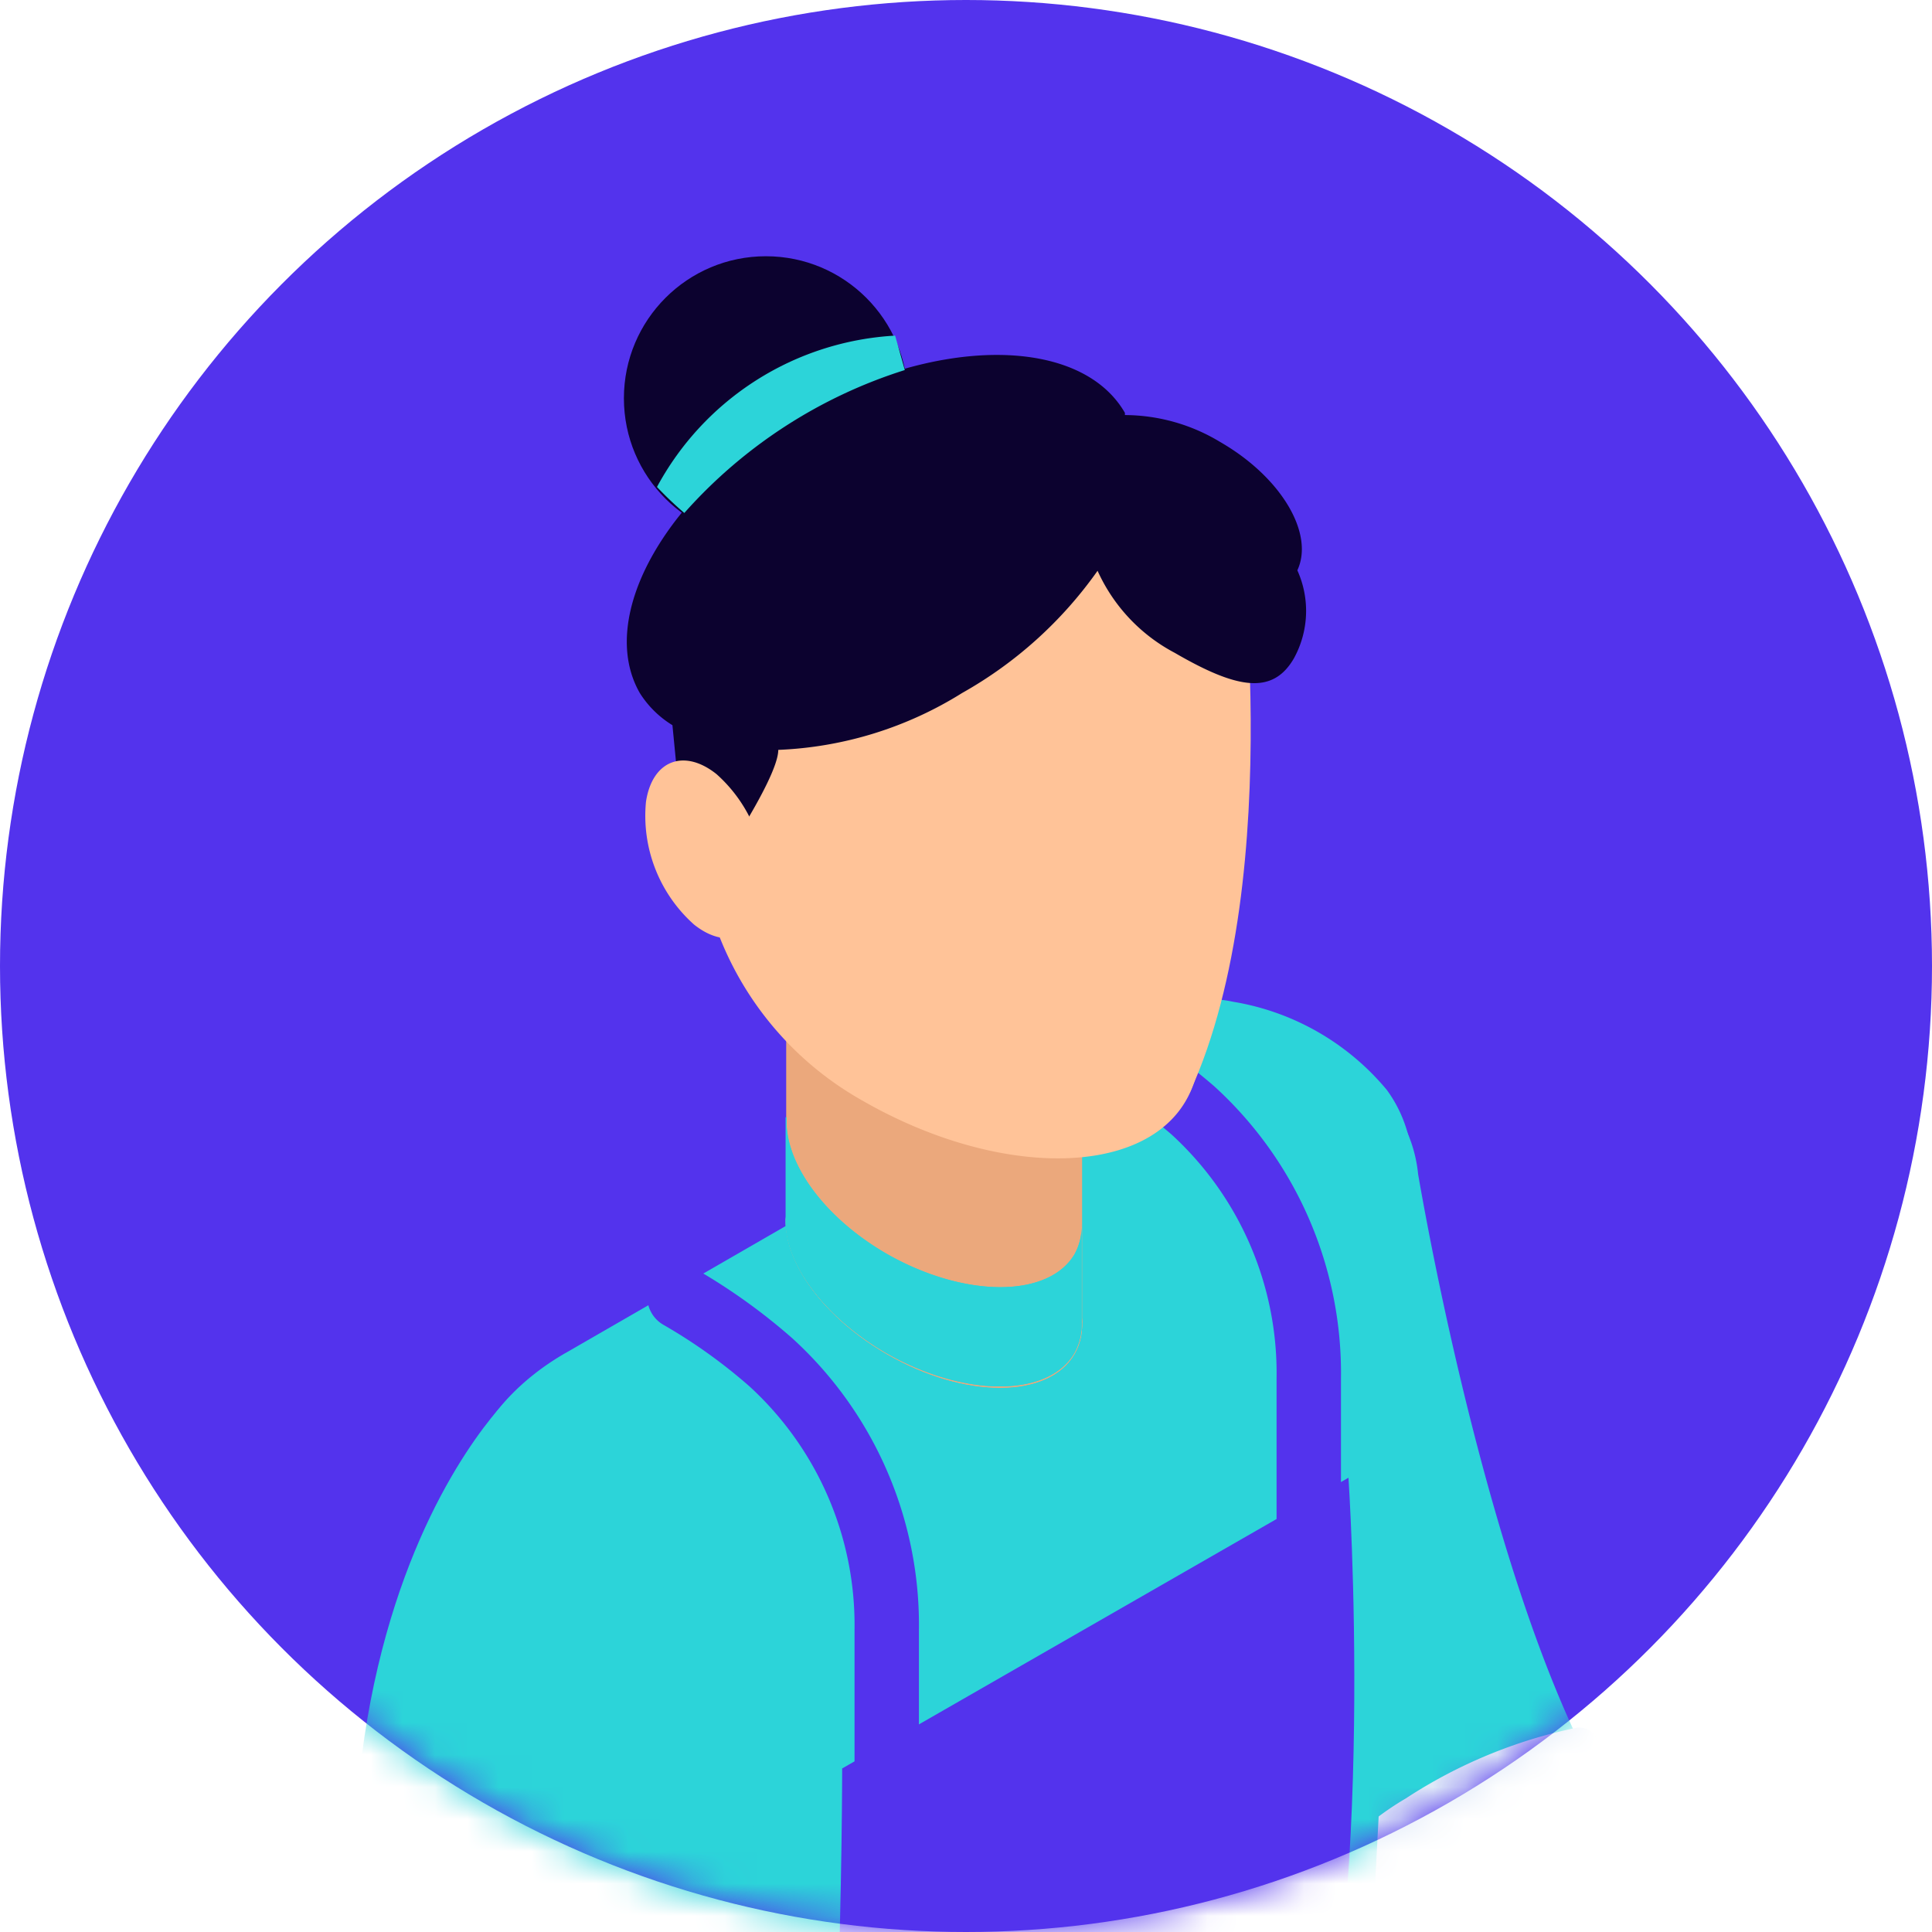
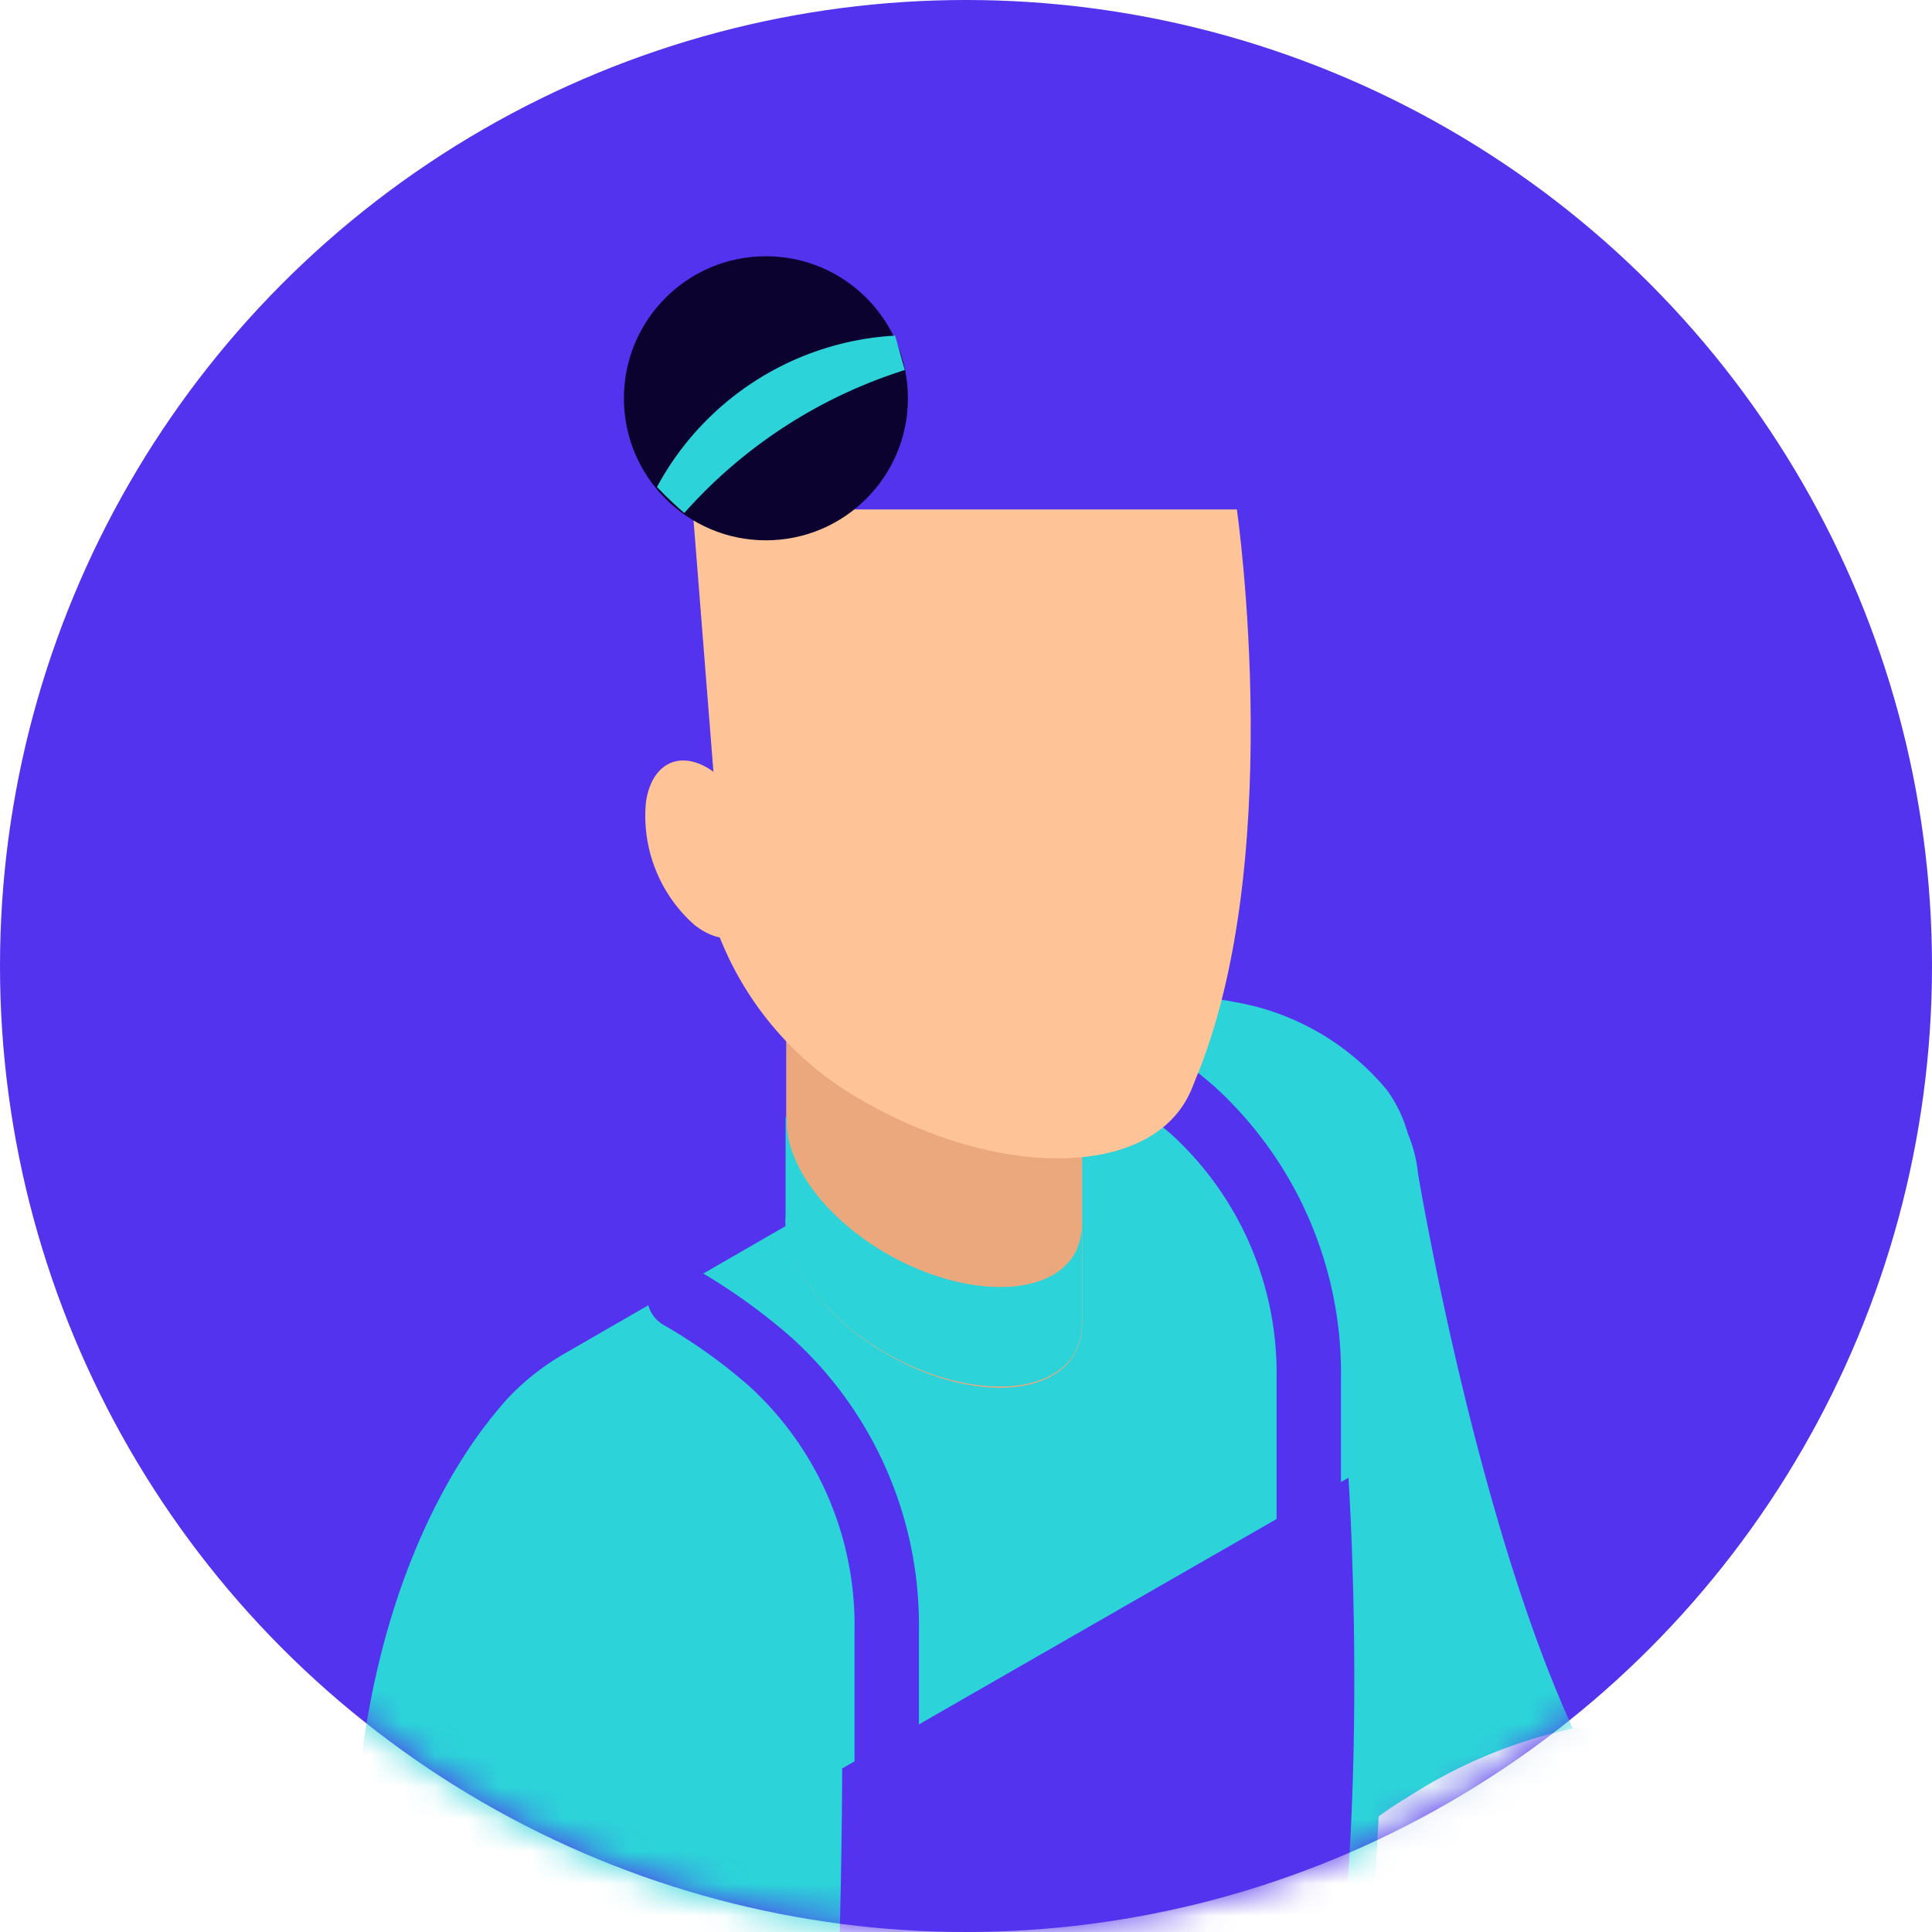
<svg xmlns="http://www.w3.org/2000/svg" xmlns:xlink="http://www.w3.org/1999/xlink" width="60" height="60">
  <defs>
    <circle id="a" cx="30" cy="30" r="30" />
  </defs>
  <g fill="none" fill-rule="evenodd">
    <mask id="b" fill="#fff">
      <use width="100%" height="100%" xlink:href="#a" />
    </mask>
    <use width="100%" height="100%" fill="#5333ed" xlink:href="#a" />
    <g mask="url(#b)">
      <g fill-rule="nonzero">
        <path fill="#eba87c" d="M89.347 104.995l1.808 2.59c-1.438.123-2.452-1.617-2.452-1.617l-2.917-2.192a27.788 27.788 0 01-8.45-6.056 3.289 3.289 0 01-.753-2.548 1.795 1.795 0 012.068-1.822.986.986 0 01.438.15l10.12 4.796c.343.164 4.78 2.507 4.78 2.507l2.74 2.384a4.67 4.67 0 01-3.287-1.179l-3.862-1.753 3.341 2.315 2.507 3.274a5.273 5.273 0 01-3.41-2.26l-3.356-1.754 3.164 2.247 2.944 2.535a4.355 4.355 0 01-3.615-1.453l-4.547-2.63z" />
        <path fill="#ffc398" d="M74.597 93.953l2.164-3.165c.288.15 2.904 2.959 3.191 3.165 0 0 4.109.37 5.314 1.137a25.01 25.01 0 012.74 3.48l.78 2.26a4.328 4.328 0 01-2.67-2.343l-.987-.712a6.504 6.504 0 01-3.876 1.863 3.888 3.888 0 01-2.739-.452L76.61 97.46z" />
        <path fill="#2cd4d9" d="M43.603 34.947c.237.476.386.991.438 1.52.713 4.11 2.74 13.783 5.684 18.934l-8.368 6a95.502 95.502 0 01-7.053-11.919z" />
        <path fill="#dfe9f8" d="M50.163 56.373c-.358.01-.713.07-1.054.178a14.695 14.695 0 00-6.492 4.7c-.192.273-.644 1.164-.644 1.164l.301.548a1.821 1.821 0 01-.986-.617 13.233 13.233 0 01-1.218-2.014.713.713 0 010-.616 9.192 9.192 0 013.588-3.864 15.377 15.377 0 015.286-2.192.589.589 0 01.63.315l1.164 2.275c.091.249.027.528-.164.712z" />
        <path fill="#2cd4d9" d="M17.568 42.016l18.243-10.522a3.478 3.478 0 012.48-.384 7.874 7.874 0 014.779 2.74c.578.791.855 1.763.78 2.74l-1.273 24.386c.315 3.494-2.863 8.042-8.04 11.042-6.19 3.576-12.873 3.576-14.941 0a4.7 4.7 0 01-.603-2.383l-4.369-23.29c-.301-1.316.89-3.151 2.945-4.33z" />
-         <path fill="#2cd4d9" d="M43.535 55.812c.425-3.724.534-7.478.329-11.22l-.89-.52s.205 9.658-.165 12.33z" style="mix-blend-mode:multiply" />
      </g>
      <path stroke="#5333ed" stroke-linecap="round" stroke-width="2" d="M21.101 40.276c1.01.58 1.96 1.26 2.835 2.028a11.044 11.044 0 013.602 8.33v5.616M34.153 32.453a17.643 17.643 0 012.89 2.028 11.044 11.044 0 013.602 8.33V48.4" />
      <g fill-rule="nonzero">
        <g transform="matrix(-1 0 0 1 41.152 7.3)">
          <g fill="#eba87c" transform="translate(5.478 17.81)">
            <ellipse cx="6.668" cy="14.419" rx="5.04" ry="2.918" transform="rotate(-30 6.668 14.419)" />
            <ellipse cx="6.668" cy="7.304" rx="5.04" ry="2.918" transform="rotate(-30 6.668 7.304)" />
            <path d="M11.258 5.795V12.7l-9.19 3.274V9.015z" />
-             <ellipse cx="6.668" cy="14.419" rx="5.04" ry="2.918" transform="rotate(-30 6.668 14.419)" />
            <path d="M11.258.137l-9.204 3.22v6.96c-.02.342.056.683.22.986.808 1.37 3.41 1.37 5.82 0 2-1.151 3.205-2.891 3.123-4.248z" style="mix-blend-mode:multiply" />
          </g>
          <path fill="#2cd4d9" d="M16.722 27.4c.082 1.37-1.123 3.096-3.122 4.247-2.41 1.37-5.013 1.37-5.821 0a1.836 1.836 0 01-.22-.932v3.028c-.014.344.066.686.234.986.808 1.37 3.41 1.37 5.82 0 2-1.15 3.233-2.89 3.137-4.246V27.4z" />
          <path fill="#2cd4d9" d="M16.722 27.4c.082 1.37-1.123 3.096-3.122 4.247-2.41 1.37-5.013 1.37-5.821 0a1.836 1.836 0 01-.22-.932v3.028c-.014.344.066.686.234.986.808 1.37 3.41 1.37 5.82 0 2-1.15 3.233-2.89 3.137-4.246V27.4z" style="mix-blend-mode:multiply" />
          <path fill="#ffc398" d="M4.314 26.866c1.37 2.411 5.903 2.411 10.08 0a10.07 10.07 0 004.848-6.466c.083-.411-.465-.302-.493-.672.121-.57.354-1.11.685-1.589-1.37-2.411-5.903-2.411-10.08 0-4.177 2.411-6.423 6.316-5.04 8.727z" />
          <path fill="#ffc398" d="M19.64 8.521H2.74S1.11 19.823 4.192 26.605l14.572-7z" />
-           <path fill="#0c022f" d="M19.735 20.701l.534-5.48a3.11 3.11 0 001.014-1c1.37-2.398-.863-6.302-5.027-8.7s-8.655-2.397-10.039 0v.069a5.751 5.751 0 00-2.958.836C1.355 7.522.329 9.276.862 10.412a3.056 3.056 0 00.11 2.74c.657 1.124 1.74.96 3.698-.178a5.383 5.383 0 002.396-2.548 12.86 12.86 0 004.205 3.795 11.64 11.64 0 005.711 1.767c0 .932 2.205 4.11 2.205 4.11z" />
          <path fill="#ffc398" d="M21.091 17.604a4.522 4.522 0 01-1.493 3.809c-1.013.808-2 .424-2.191-.864a4.522 4.522 0 011.493-3.808c1.013-.808 2-.425 2.191.863z" />
          <ellipse cx="17.366" cy="5.069" fill="#0c022f" rx="4.41" ry="4.411" />
          <path fill="#2cd4d9" d="M13.052 4.192A15.31 15.31 0 0119.9 8.631c.297-.254.58-.523.849-.808a8.97 8.97 0 00-7.396-4.7z" />
        </g>
        <path fill="#5333ed" d="M41.877 45.893l-15.723 9.028s0 14.81-1.37 20.81c-1.013 4.412 14.368-4.699 15.724-9.028 2.287-7.247 1.37-20.81 1.37-20.81z" />
        <path fill="#ffc398" d="M15.5 44.29s7.45 7.261 7.053 10.59C18.582 87.418 55.56 92.089 55.56 92.089s-1.082 5.055-1.246 5.069C-3.55 95.24 15.501 44.29 15.501 44.29z" />
        <path fill="#2cd4d9" d="M25.237 72.786s-2.41-13.796-1.726-19.838l-7.655-9.59s-9.724 9.11-1.726 31.894z" />
      </g>
    </g>
  </g>
</svg>